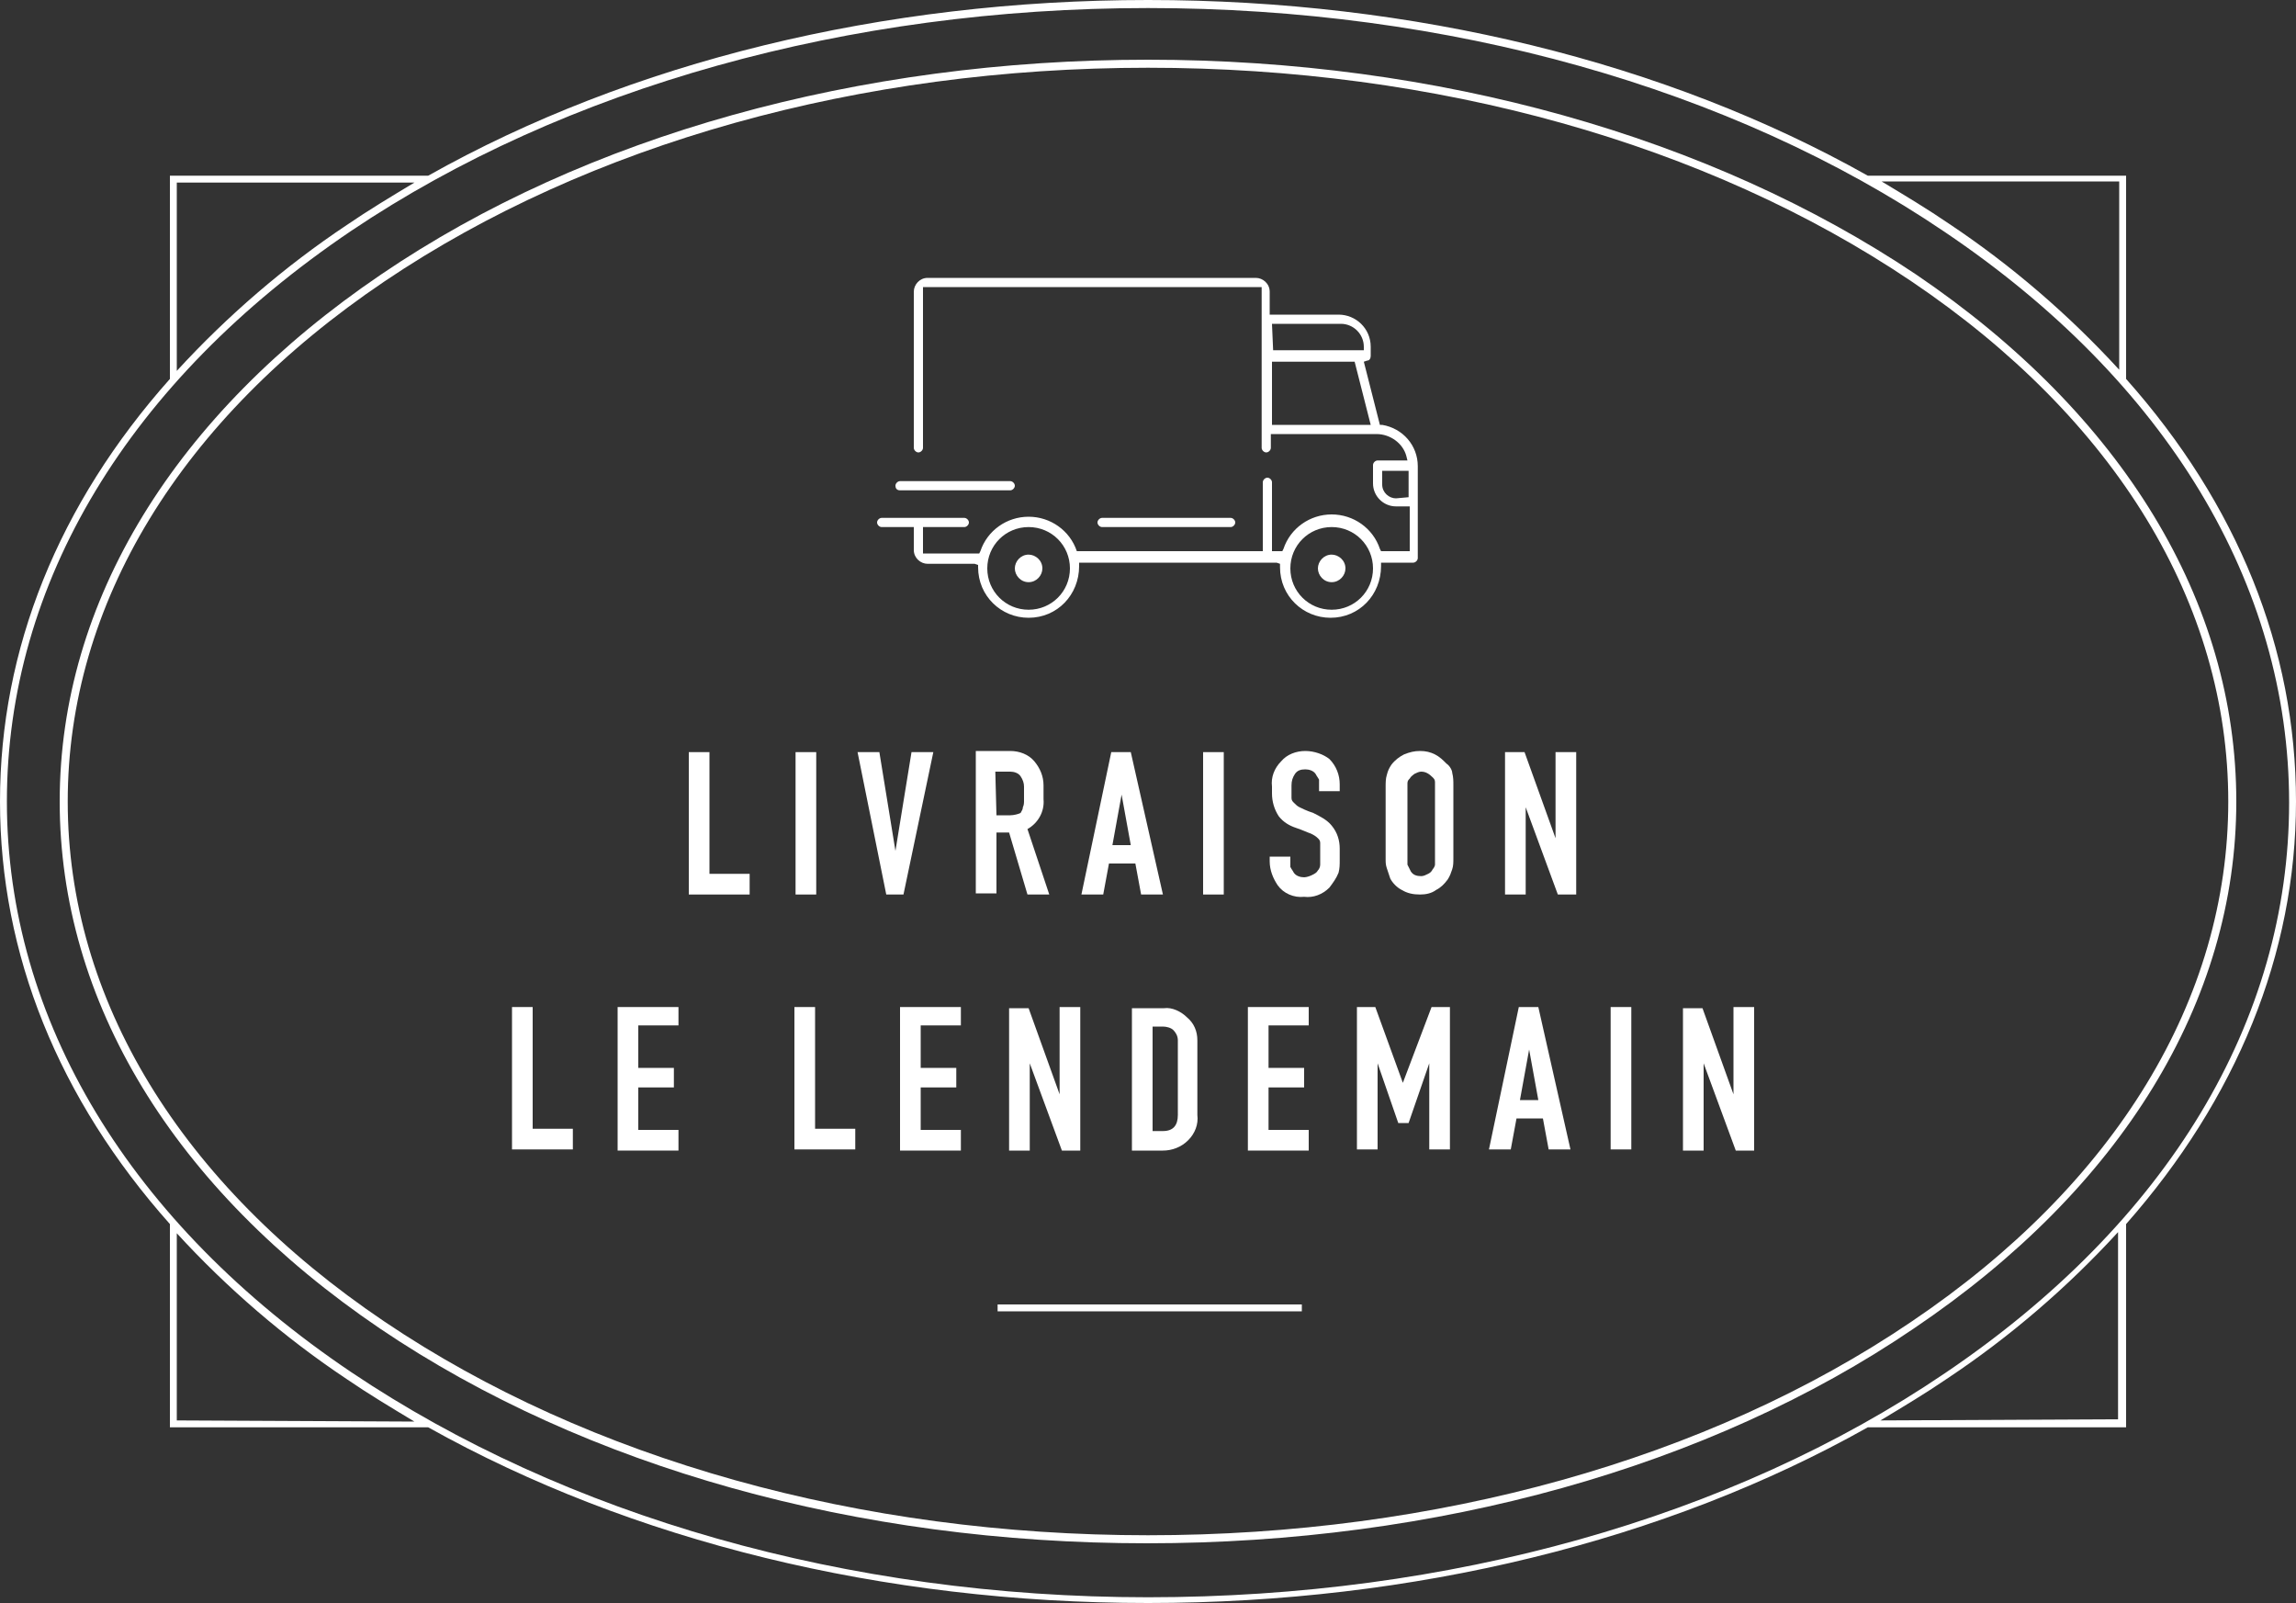
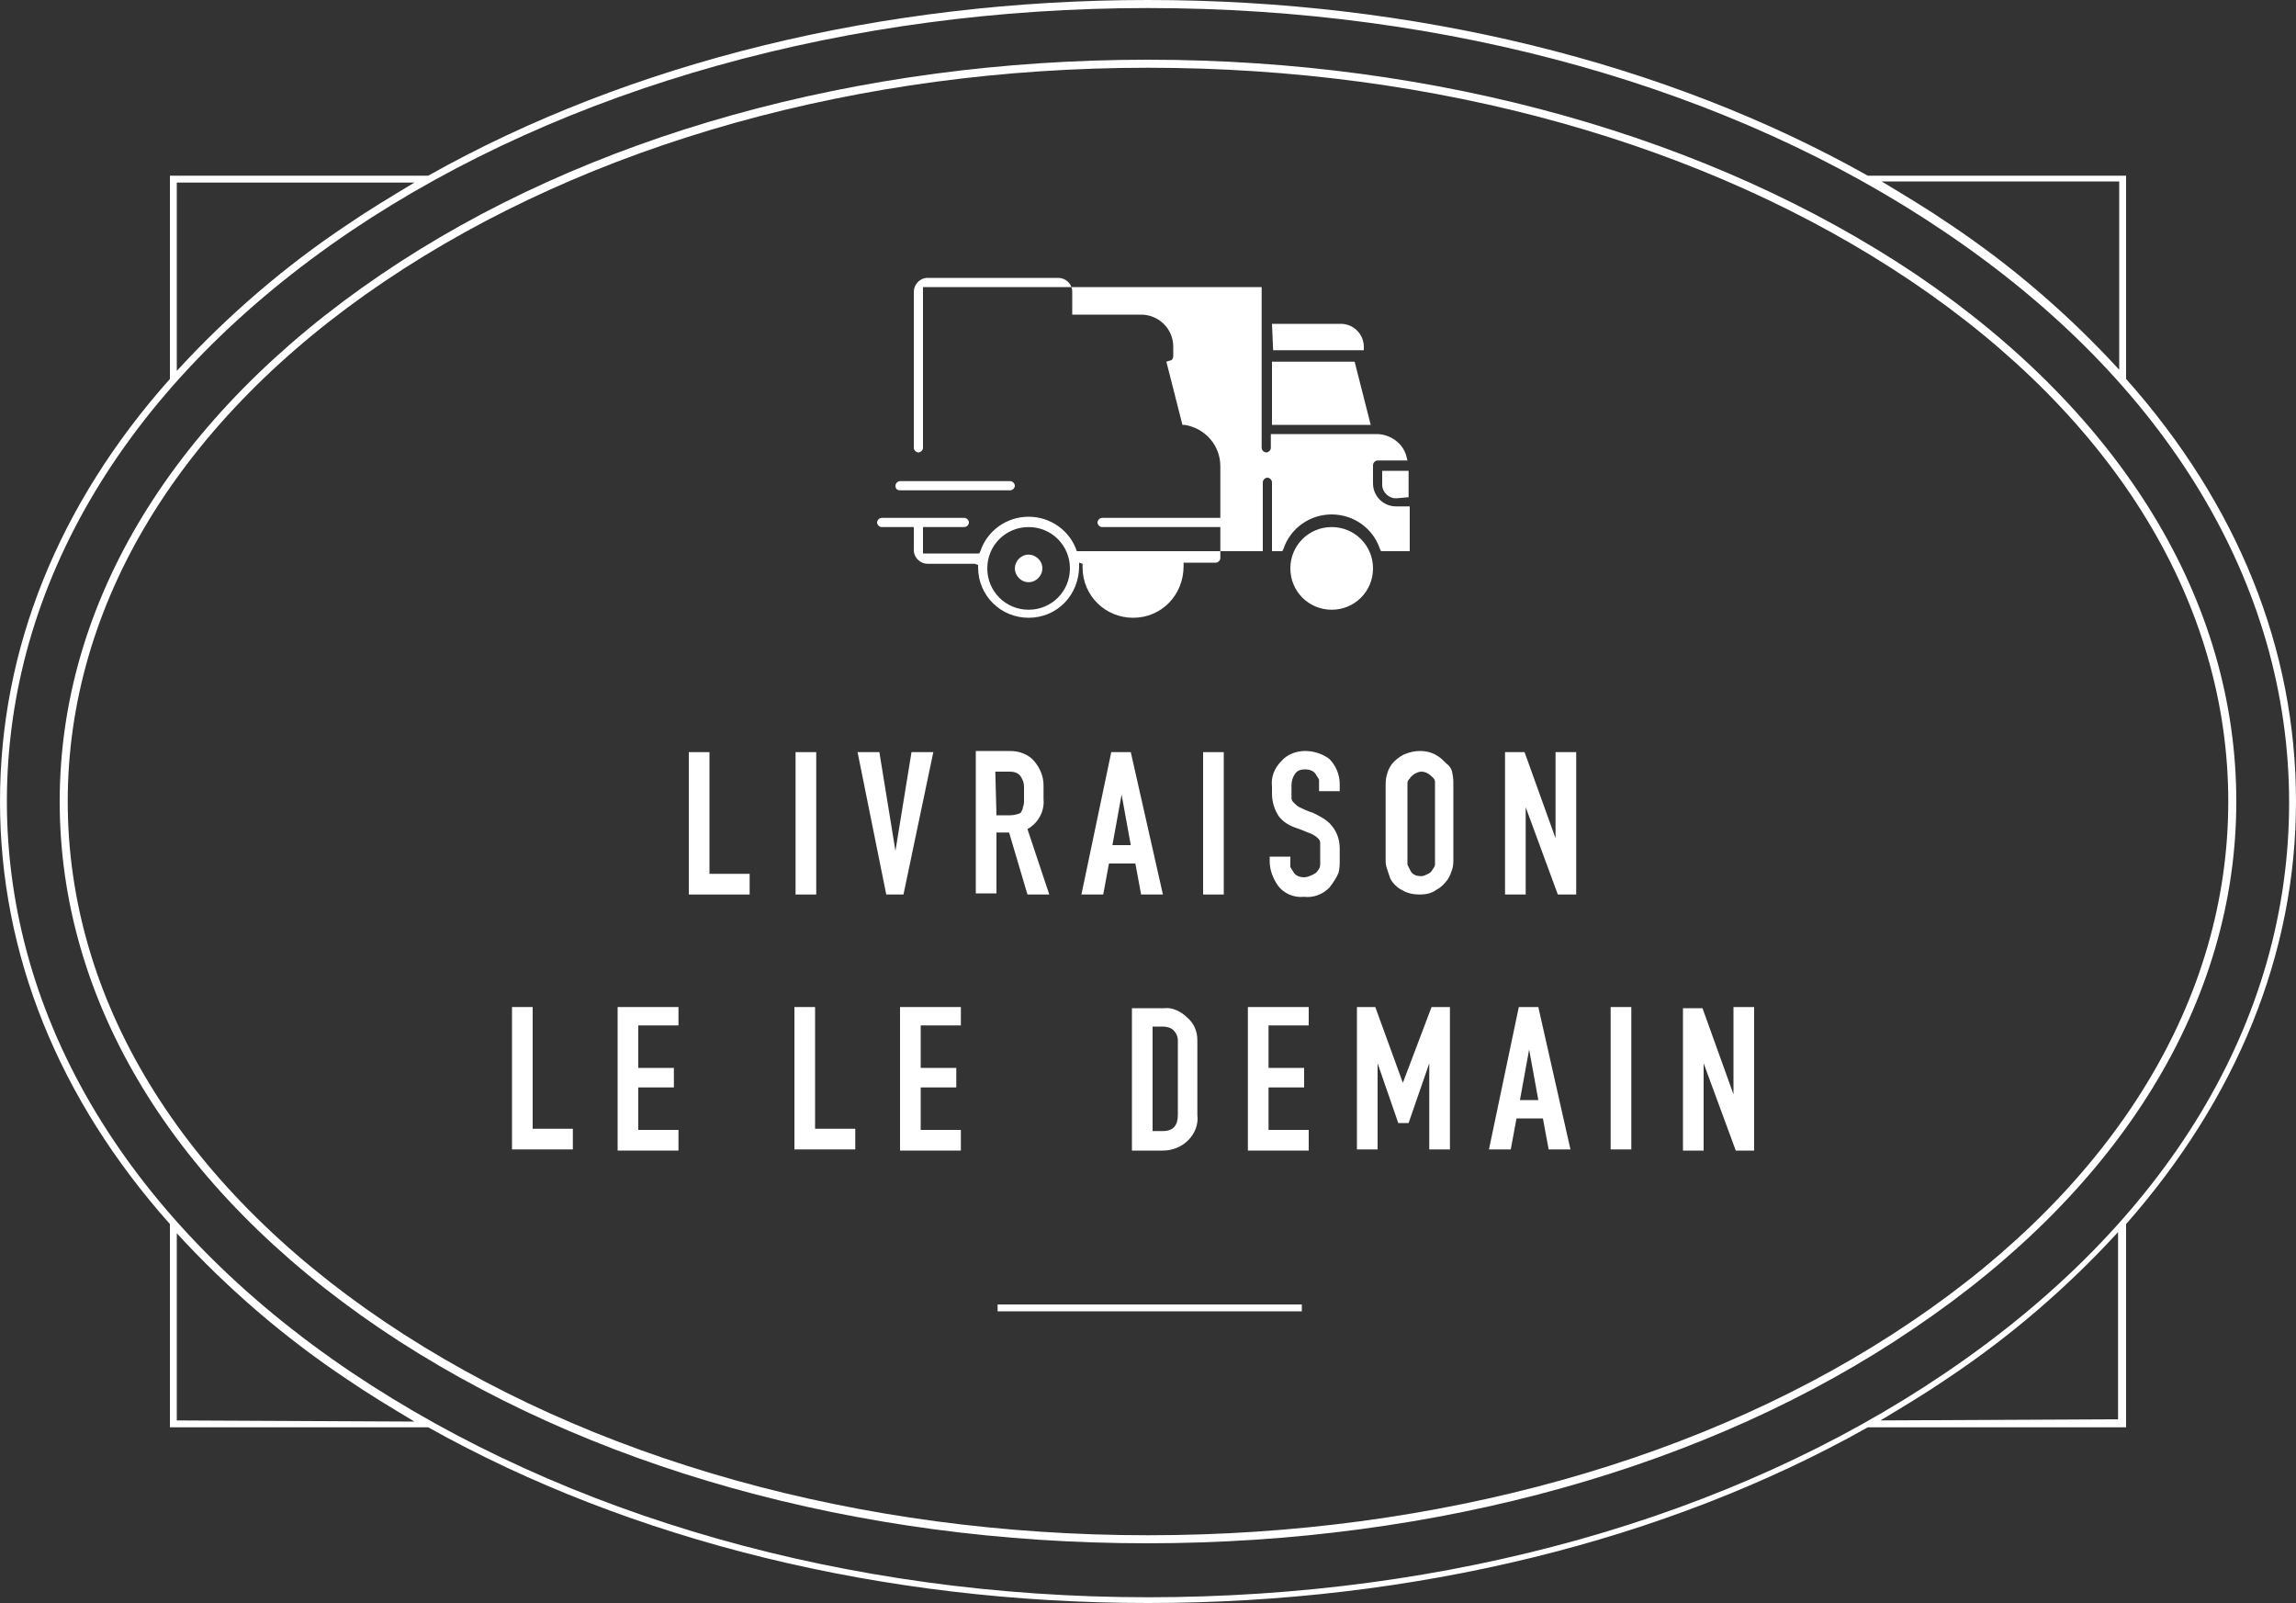
<svg xmlns="http://www.w3.org/2000/svg" viewBox="0 0 200 139.6" style="fill:#fff">
  <rect x="0" y="0" width="200" height="139.6" fill="#333333" stroke="none" />
  <path d="M185.2,106.6c9.6-10.9,14.8-23.5,14.8-36.8s-5.1-25.9-14.8-36.8V15.3h-22.5C145.1,5.4,123.1,0,100,0S54.9,5.4,37.3,15.3 H14.8V33C5.1,43.9,0,56.5,0,69.8s5.1,25.9,14.8,36.8v17.7h22.5c17.7,9.9,39.6,15.3,62.7,15.3s45.1-5.4,62.7-15.3h22.5L185.2,106.6z M184.6,15.9v16.3c-4.4-4.8-9.4-9.1-14.8-12.7c-1.9-1.3-3.9-2.5-5.9-3.7H184.6z M15.4,15.9h20.7c-2,1.2-4,2.4-5.9,3.7 c-5.4,3.6-10.4,7.9-14.8,12.7V15.9z M15.4,123.7v-16.3c4.4,4.8,9.4,9.1,14.8,12.7c1.9,1.3,3.9,2.5,5.9,3.7L15.4,123.7z M30.6,119.5 c-19.3-13-30-30.7-30-49.7s10.6-36.6,30-49.7C49.2,7.6,73.9,0.7,100,0.7s50.8,6.9,69.4,19.5c19.3,13,30,30.7,30,49.7 s-10.6,36.6-30,49.7c-18.6,12.6-43.2,19.5-69.4,19.5S49.2,132,30.6,119.5L30.6,119.5z M163.8,123.7c2-1.2,4-2.4,5.9-3.7 c5.4-3.6,10.4-7.9,14.8-12.7v16.3L163.8,123.7z" />
  <path d="M194.8,69.8c0-17.4-9.9-33.7-27.9-45.9C149,11.9,125.2,5.2,100,5.2s-49,6.6-66.8,18.7C15.2,36.1,5.2,52.4,5.2,69.8 s9.9,33.7,27.9,45.9c17.9,12.1,41.6,18.7,66.8,18.7s49-6.6,66.8-18.7C184.8,103.5,194.8,87.2,194.8,69.8z M166.5,115.1 c-17.7,12-41.4,18.6-66.5,18.6s-48.7-6.6-66.5-18.6C15.7,103.1,5.9,87,5.9,69.8s9.8-33.3,27.6-45.3C51.3,12.5,74.9,5.9,100,5.9 s48.7,6.6,66.5,18.6c17.8,12,27.6,28.1,27.6,45.3S184.3,103.1,166.5,115.1L166.5,115.1z" />
  <g>
    <path d="M61.8,65.5h-1.8v12.4h5.3v-1.8h-3.5L61.8,65.5z" />
    <rect x="69.3" y="65.5" width="1.8" height="12.4" />
    <path d="M81.3,65.5h-1.9L78,74.1l-1.4-8.6h-1.9l2.5,12.4h1.5L81.3,65.5z" />
    <path d="M89.5,77.9h1.9l-1.9-5.7c0.9-0.5,1.5-1.5,1.4-2.6v-1.2c0-0.8-0.3-1.5-0.8-2.1c-0.5-0.6-1.3-0.9-2.1-0.9H85v12.4h1.8v-5.3 h1.1L89.5,77.9z M86.7,67.2H88c0.3,0,0.7,0.1,0.9,0.4c0.2,0.3,0.3,0.6,0.3,0.9v1.2c0,0.2,0,0.4-0.1,0.6c0,0.2-0.1,0.3-0.2,0.5 C88.7,70.9,88.3,71,88,71h-1.2L86.7,67.2z" />
    <path d="M99.4,77.9h1.9l-2.8-12.4h-1.7l-2.6,12.4h1.9l0.5-2.7h2.3L99.4,77.9z M96.9,73.6l0.8-4.4l0.8,4.4H96.9z" />
    <rect x="104.8" y="65.5" width="1.8" height="12.4" />
    <path d="M113.7,65.4c-0.8,0-1.6,0.3-2.1,0.9c-0.6,0.6-0.9,1.4-0.8,2.2v0.6c0,0.7,0.2,1.4,0.6,2c0.4,0.5,0.9,0.8,1.5,1 c0.6,0.2,1,0.4,1.3,0.5c0.2,0.1,0.4,0.2,0.6,0.4c0.1,0.1,0.2,0.2,0.2,0.4c0,0.2,0,0.4,0,0.6v0.9c0,0.1,0,0.2,0,0.4 c0,0.2-0.1,0.4-0.2,0.5c-0.1,0.2-0.3,0.3-0.5,0.4c-0.2,0.1-0.5,0.2-0.7,0.2c-0.3,0-0.7-0.1-0.9-0.4c-0.1-0.2-0.2-0.3-0.3-0.5 c0-0.2,0-0.4,0-0.5v-0.4h-1.8v0.4c0,0.8,0.3,1.5,0.7,2.1c0.5,0.7,1.4,1.1,2.3,1c0.8,0.1,1.6-0.2,2.2-0.8c0.3-0.4,0.6-0.8,0.8-1.3 c0.1-0.4,0.1-0.7,0.1-1.1v-1c0-0.7-0.2-1.4-0.7-2c-0.4-0.5-1-0.8-1.6-1.1c-0.6-0.2-1-0.4-1.2-0.5c-0.2-0.1-0.3-0.2-0.5-0.4 c-0.1-0.1-0.2-0.2-0.2-0.4c0-0.2,0-0.3,0-0.5v-0.6c0-0.4,0.1-0.7,0.3-1c0.2-0.3,0.5-0.4,0.9-0.4c0.3,0,0.7,0.1,0.9,0.4 c0.1,0.2,0.2,0.3,0.3,0.5c0,0.1,0,0.3,0,0.4v0.6h1.8v-0.6c0-0.8-0.3-1.6-0.9-2.2C115.3,65.7,114.5,65.4,113.7,65.4z" />
    <path d="M126,66.5c-0.3-0.3-0.6-0.6-1-0.8c-0.4-0.2-0.8-0.3-1.3-0.3c-0.5,0-0.9,0.1-1.4,0.3c-0.4,0.2-0.8,0.5-1.1,0.9 c-0.2,0.3-0.3,0.5-0.4,0.9c-0.1,0.3-0.1,0.7-0.1,1v6.3c0,0.3,0,0.5,0.1,0.8c0.1,0.3,0.2,0.6,0.3,0.9c0.2,0.4,0.6,0.8,1,1 c0.5,0.3,1,0.4,1.6,0.4c0.5,0,1-0.1,1.4-0.4c0.4-0.2,0.7-0.5,1-0.9c0.2-0.3,0.3-0.6,0.4-0.9c0.1-0.3,0.1-0.6,0.1-1v-6.3 c0-0.4,0-0.7-0.1-1.1C126.5,67.1,126.3,66.7,126,66.5z M125,74.8c0,0.2,0,0.3,0,0.5c0,0.1-0.1,0.3-0.2,0.4 c-0.1,0.2-0.2,0.3-0.4,0.4c-0.2,0.1-0.4,0.2-0.6,0.2c-0.4,0-0.7-0.1-0.9-0.4c-0.1-0.2-0.2-0.4-0.3-0.6c0-0.1,0-0.3,0-0.4v-6.3 c0-0.1,0-0.2,0-0.4c0-0.2,0.1-0.3,0.2-0.4c0.1-0.2,0.3-0.3,0.4-0.4c0.2-0.1,0.4-0.2,0.6-0.2c0.4,0,0.7,0.2,1,0.5 c0.1,0.1,0.2,0.2,0.2,0.4c0,0.2,0,0.3,0,0.5V74.8z" />
    <path d="M135.5,73l-2.7-7.5h-1.7v12.4h1.8v-7.6l2.8,7.6h1.6V65.5h-1.8L135.5,73z" />
  </g>
  <g>
    <path d="M46.4,87.7h-1.8v12.4h5.3v-1.8h-3.5L46.4,87.7z" />
    <path d="M53.8,100.2h5.3v-1.8h-3.5v-3.7h3.1v-1.7h-3.1v-3.7h3.5v-1.6h-5.3V100.2z" />
  </g>
  <g>
    <path d="M71,87.7h-1.8v12.4h5.3v-1.8H71L71,87.7z" />
    <path d="M78.4,100.2h5.3v-1.8h-3.5v-3.7h3.1v-1.7h-3.1v-3.7h3.5v-1.6h-5.3V100.2z" />
-     <path d="M92.3,95.3l-2.7-7.5h-1.7v12.4h1.8v-7.6l2.8,7.6h1.6V87.7h-1.8L92.3,95.3z" />
    <path d="M103.5,99.3c0.6-0.6,0.9-1.4,0.8-2.2v-6.5c0-0.8-0.3-1.5-0.9-2c-0.5-0.5-1.3-0.9-2-0.8h-2.8v12.4h2.7 C102.1,100.2,102.9,99.9,103.5,99.3z M100.4,98.5v-9.1h0.9c0.3,0,0.7,0.1,0.9,0.3c0.2,0.2,0.4,0.5,0.4,0.9v6.5 c0,0.9-0.4,1.4-1.3,1.4H100.4z" />
    <path d="M108.7,100.2h5.3v-1.8h-3.5v-3.7h3.1v-1.7h-3.1v-3.7h3.5v-1.6h-5.3V100.2z" />
    <path d="M122.2,94.3l-2.4-6.6h-1.6v12.4h1.8v-7.5l1.8,5.2h0.9l1.8-5.2v7.5h1.8V87.7h-1.6L122.2,94.3z" />
    <path d="M132.3,87.7l-2.6,12.4h1.9l0.5-2.7h2.3l0.5,2.7h1.9L134,87.7H132.3z M132.4,95.8l0.8-4.4l0.8,4.4H132.4z" />
    <rect x="140.3" y="87.7" width="1.8" height="12.4" />
    <path d="M151,95.3l-2.7-7.5h-1.7v12.4h1.8v-7.6l2.8,7.6h1.6V87.7H151L151,95.3z" />
  </g>
  <rect x="86.9" y="113.6" width="26.5" height="0.6" />
  <g>
-     <path d="M85.2,49.4c0,2.5,2,4.4,4.4,4.4c2.5,0,4.4-2,4.4-4.5c0,0,0,0,0,0l0-0.3h17.2l0.3,0.1v0.3c0,2.5,2,4.4,4.4,4.4 c2.5,0,4.4-2,4.4-4.5c0,0,0,0,0,0v-0.3h2.8c0.2,0,0.4-0.2,0.4-0.4v-8c0-1.8-1.3-3.3-3.1-3.6l-0.2,0l-1.4-5.5l0.3-0.1 c0.2,0,0.3-0.2,0.3-0.4v-0.8c0-1.6-1.3-2.8-2.8-2.8h-6v-2c0-0.7-0.6-1.2-1.2-1.2H80.8c-0.7,0-1.2,0.6-1.2,1.2V39 c0,0.2,0.2,0.4,0.4,0.4c0.2,0,0.4-0.2,0.4-0.4V25.4l0-0.4h29.1l0.4,0V39c0,0.2,0.2,0.4,0.4,0.4c0.2,0,0.4-0.2,0.4-0.4l0,0v-1.2h9.2 c1.2,0,2.3,0.8,2.6,1.9l0.1,0.4H120c-0.2,0-0.4,0.2-0.4,0.4v1.6c0,1.1,0.9,2,2,2h1.2v3.9h-2.5l-0.1-0.2c-0.6-1.8-2.3-3-4.2-3 c-1.9,0-3.6,1.2-4.2,3l-0.1,0.2h-0.9v-6c0-0.2-0.2-0.4-0.4-0.4c0,0,0,0,0,0c-0.2,0-0.4,0.2-0.4,0.4v6H93.9L93.8,48 c-0.6-1.8-2.3-3-4.2-3c-1.9,0-3.6,1.2-4.2,3l-0.1,0.2h-4.5l-0.4,0v-2.3H84c0.2,0,0.4-0.2,0.4-0.4c0-0.2-0.2-0.4-0.4-0.4h-7.2 c-0.2,0-0.4,0.2-0.4,0.4l0,0c0,0.2,0.2,0.4,0.4,0.4h2.8v2c0,0.7,0.6,1.2,1.2,1.2h4.1l0.3,0.1L85.2,49.4z M110.8,28.2h6 c1.1,0,2,0.9,2,2c0,0,0,0,0,0v0.3h-7.9L110.8,28.2z M110.8,37v-5.5h7.2l1.4,5.5H110.8z M121.6,43.4c-0.6,0-1.2-0.5-1.2-1.2v-1.2 h2.3v2.3L121.6,43.4z M116,45.9c2,0,3.6,1.6,3.6,3.6l0,0c0,2-1.6,3.6-3.6,3.6l0,0c-2,0-3.6-1.6-3.6-3.6l0,0 C112.4,47.5,114,45.9,116,45.9C116,45.9,116,45.9,116,45.9L116,45.9z M89.6,45.9c2,0,3.6,1.6,3.6,3.6l0,0c0,2-1.6,3.6-3.6,3.6l0,0 c-2,0-3.6-1.6-3.6-3.6l0,0C86,47.5,87.6,45.9,89.6,45.9L89.6,45.9z" />
+     <path d="M85.2,49.4c0,2.5,2,4.4,4.4,4.4c2.5,0,4.4-2,4.4-4.5c0,0,0,0,0,0l0-0.3l0.3,0.1v0.3c0,2.5,2,4.4,4.4,4.4 c2.5,0,4.4-2,4.4-4.5c0,0,0,0,0,0v-0.3h2.8c0.2,0,0.4-0.2,0.4-0.4v-8c0-1.8-1.3-3.3-3.1-3.6l-0.2,0l-1.4-5.5l0.3-0.1 c0.2,0,0.3-0.2,0.3-0.4v-0.8c0-1.6-1.3-2.8-2.8-2.8h-6v-2c0-0.7-0.6-1.2-1.2-1.2H80.8c-0.7,0-1.2,0.6-1.2,1.2V39 c0,0.2,0.2,0.4,0.4,0.4c0.2,0,0.4-0.2,0.4-0.4V25.4l0-0.4h29.1l0.4,0V39c0,0.2,0.2,0.4,0.4,0.4c0.2,0,0.4-0.2,0.4-0.4l0,0v-1.2h9.2 c1.2,0,2.3,0.8,2.6,1.9l0.1,0.4H120c-0.2,0-0.4,0.2-0.4,0.4v1.6c0,1.1,0.9,2,2,2h1.2v3.9h-2.5l-0.1-0.2c-0.6-1.8-2.3-3-4.2-3 c-1.9,0-3.6,1.2-4.2,3l-0.1,0.2h-0.9v-6c0-0.2-0.2-0.4-0.4-0.4c0,0,0,0,0,0c-0.2,0-0.4,0.2-0.4,0.4v6H93.9L93.8,48 c-0.6-1.8-2.3-3-4.2-3c-1.9,0-3.6,1.2-4.2,3l-0.1,0.2h-4.5l-0.4,0v-2.3H84c0.2,0,0.4-0.2,0.4-0.4c0-0.2-0.2-0.4-0.4-0.4h-7.2 c-0.2,0-0.4,0.2-0.4,0.4l0,0c0,0.2,0.2,0.4,0.4,0.4h2.8v2c0,0.7,0.6,1.2,1.2,1.2h4.1l0.3,0.1L85.2,49.4z M110.8,28.2h6 c1.1,0,2,0.9,2,2c0,0,0,0,0,0v0.3h-7.9L110.8,28.2z M110.8,37v-5.5h7.2l1.4,5.5H110.8z M121.6,43.4c-0.6,0-1.2-0.5-1.2-1.2v-1.2 h2.3v2.3L121.6,43.4z M116,45.9c2,0,3.6,1.6,3.6,3.6l0,0c0,2-1.6,3.6-3.6,3.6l0,0c-2,0-3.6-1.6-3.6-3.6l0,0 C112.4,47.5,114,45.9,116,45.9C116,45.9,116,45.9,116,45.9L116,45.9z M89.6,45.9c2,0,3.6,1.6,3.6,3.6l0,0c0,2-1.6,3.6-3.6,3.6l0,0 c-2,0-3.6-1.6-3.6-3.6l0,0C86,47.5,87.6,45.9,89.6,45.9L89.6,45.9z" />
    <path d="M89.6,50.7c0.7,0,1.2-0.6,1.2-1.2c0-0.7-0.6-1.2-1.2-1.2c-0.7,0-1.2,0.6-1.2,1.2C88.4,50.1,88.9,50.7,89.6,50.7z" />
    <path d="M116,50.7c0.7,0,1.2-0.6,1.2-1.2c0-0.7-0.6-1.2-1.2-1.2c-0.7,0-1.2,0.6-1.2,1.2C114.8,50.1,115.3,50.7,116,50.7z" />
    <path d="M107.2,45.9c0.2,0,0.4-0.2,0.4-0.4c0,0,0,0,0,0c0-0.2-0.2-0.4-0.4-0.4c0,0,0,0,0,0H96c-0.2,0-0.4,0.2-0.4,0.4 c0,0.2,0.2,0.4,0.4,0.4h0H107.2z" />
    <path d="M78.4,42.7H88c0.2,0,0.4-0.2,0.4-0.4c0-0.2-0.2-0.4-0.4-0.4h0h-9.6c-0.2,0-0.4,0.2-0.4,0.4C78,42.5,78.1,42.7,78.4,42.7z" />
  </g>
</svg>